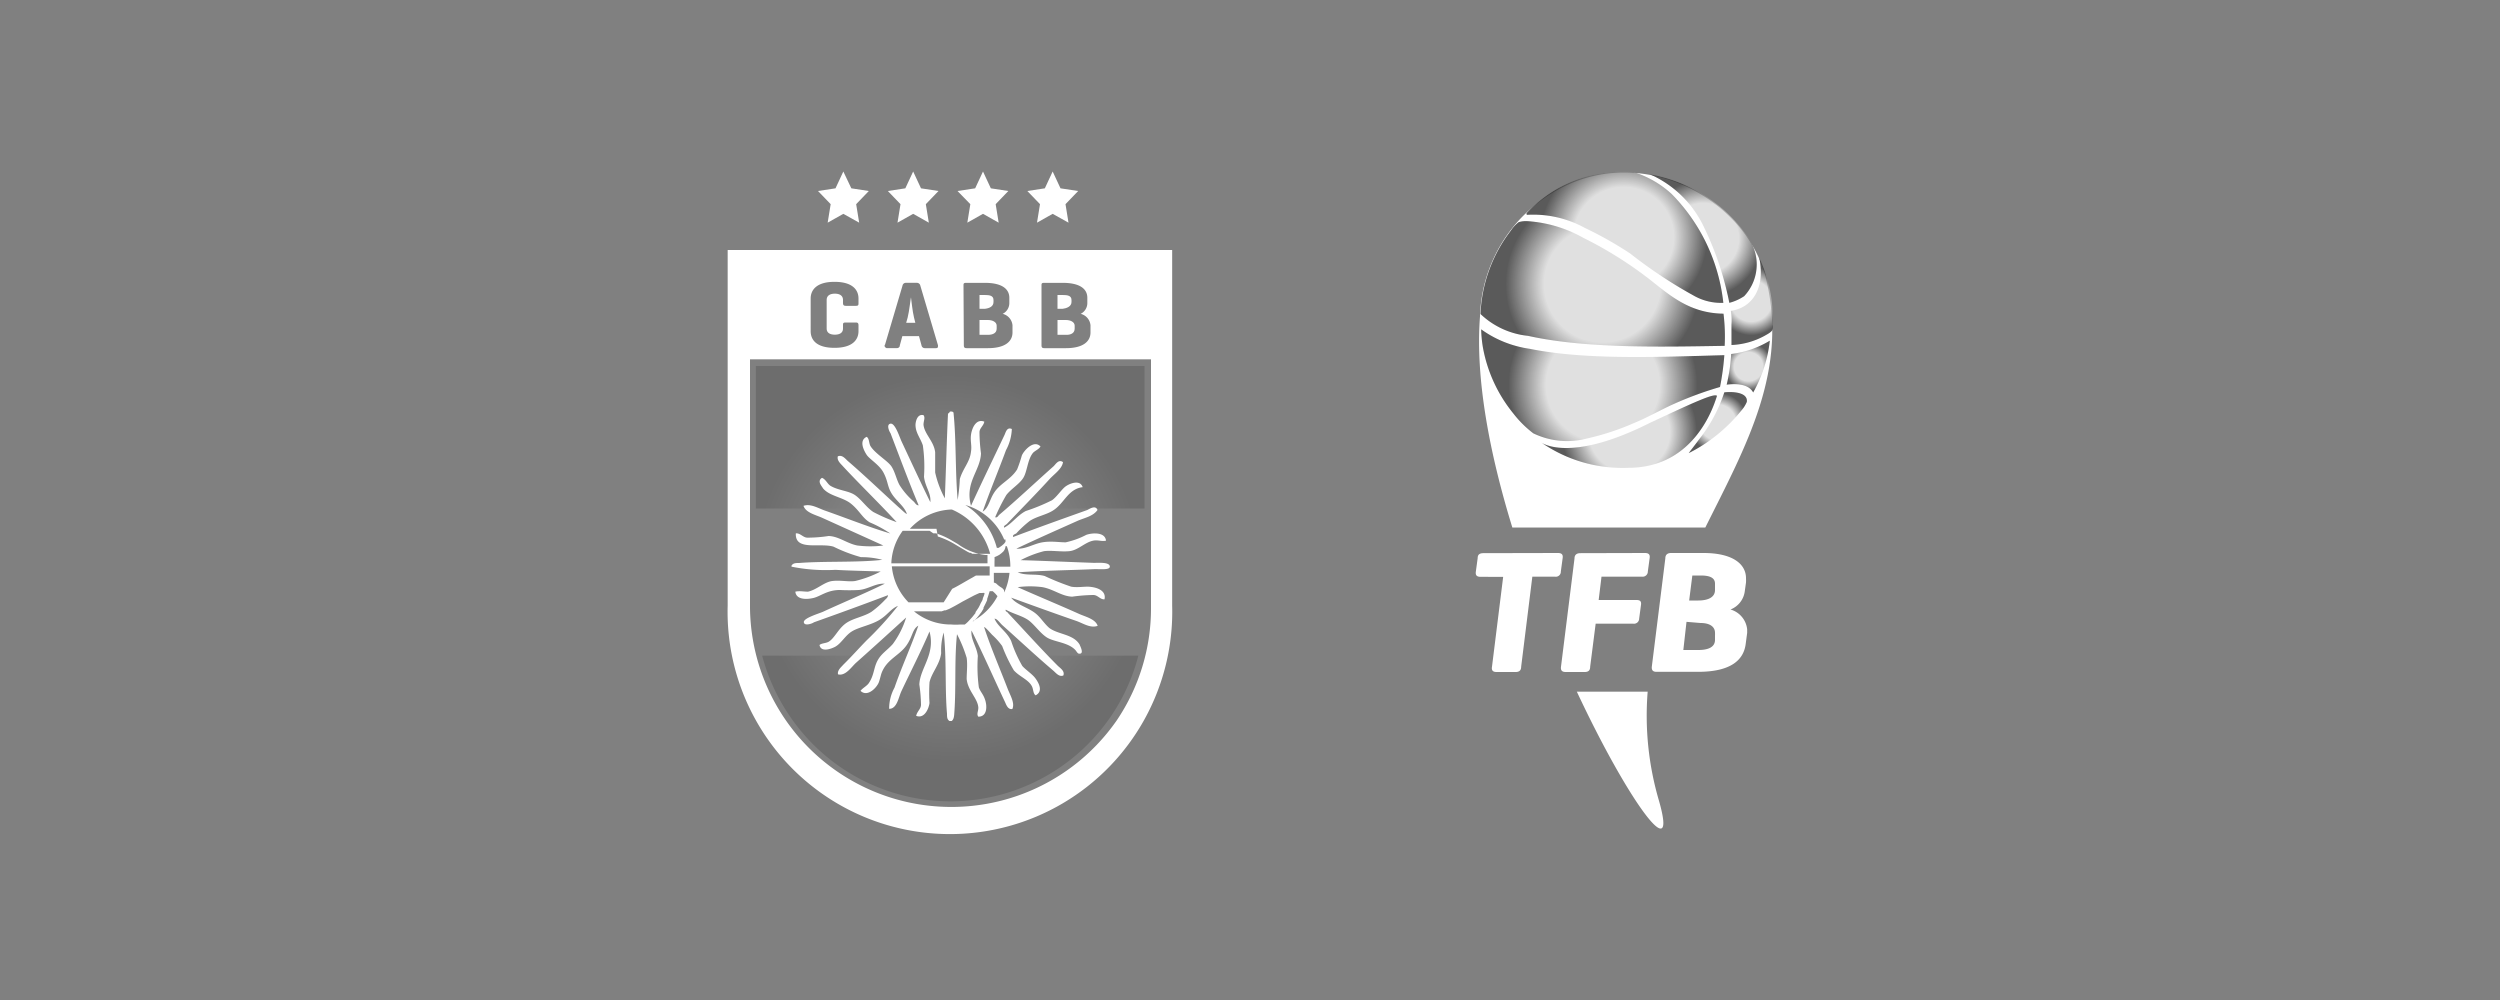
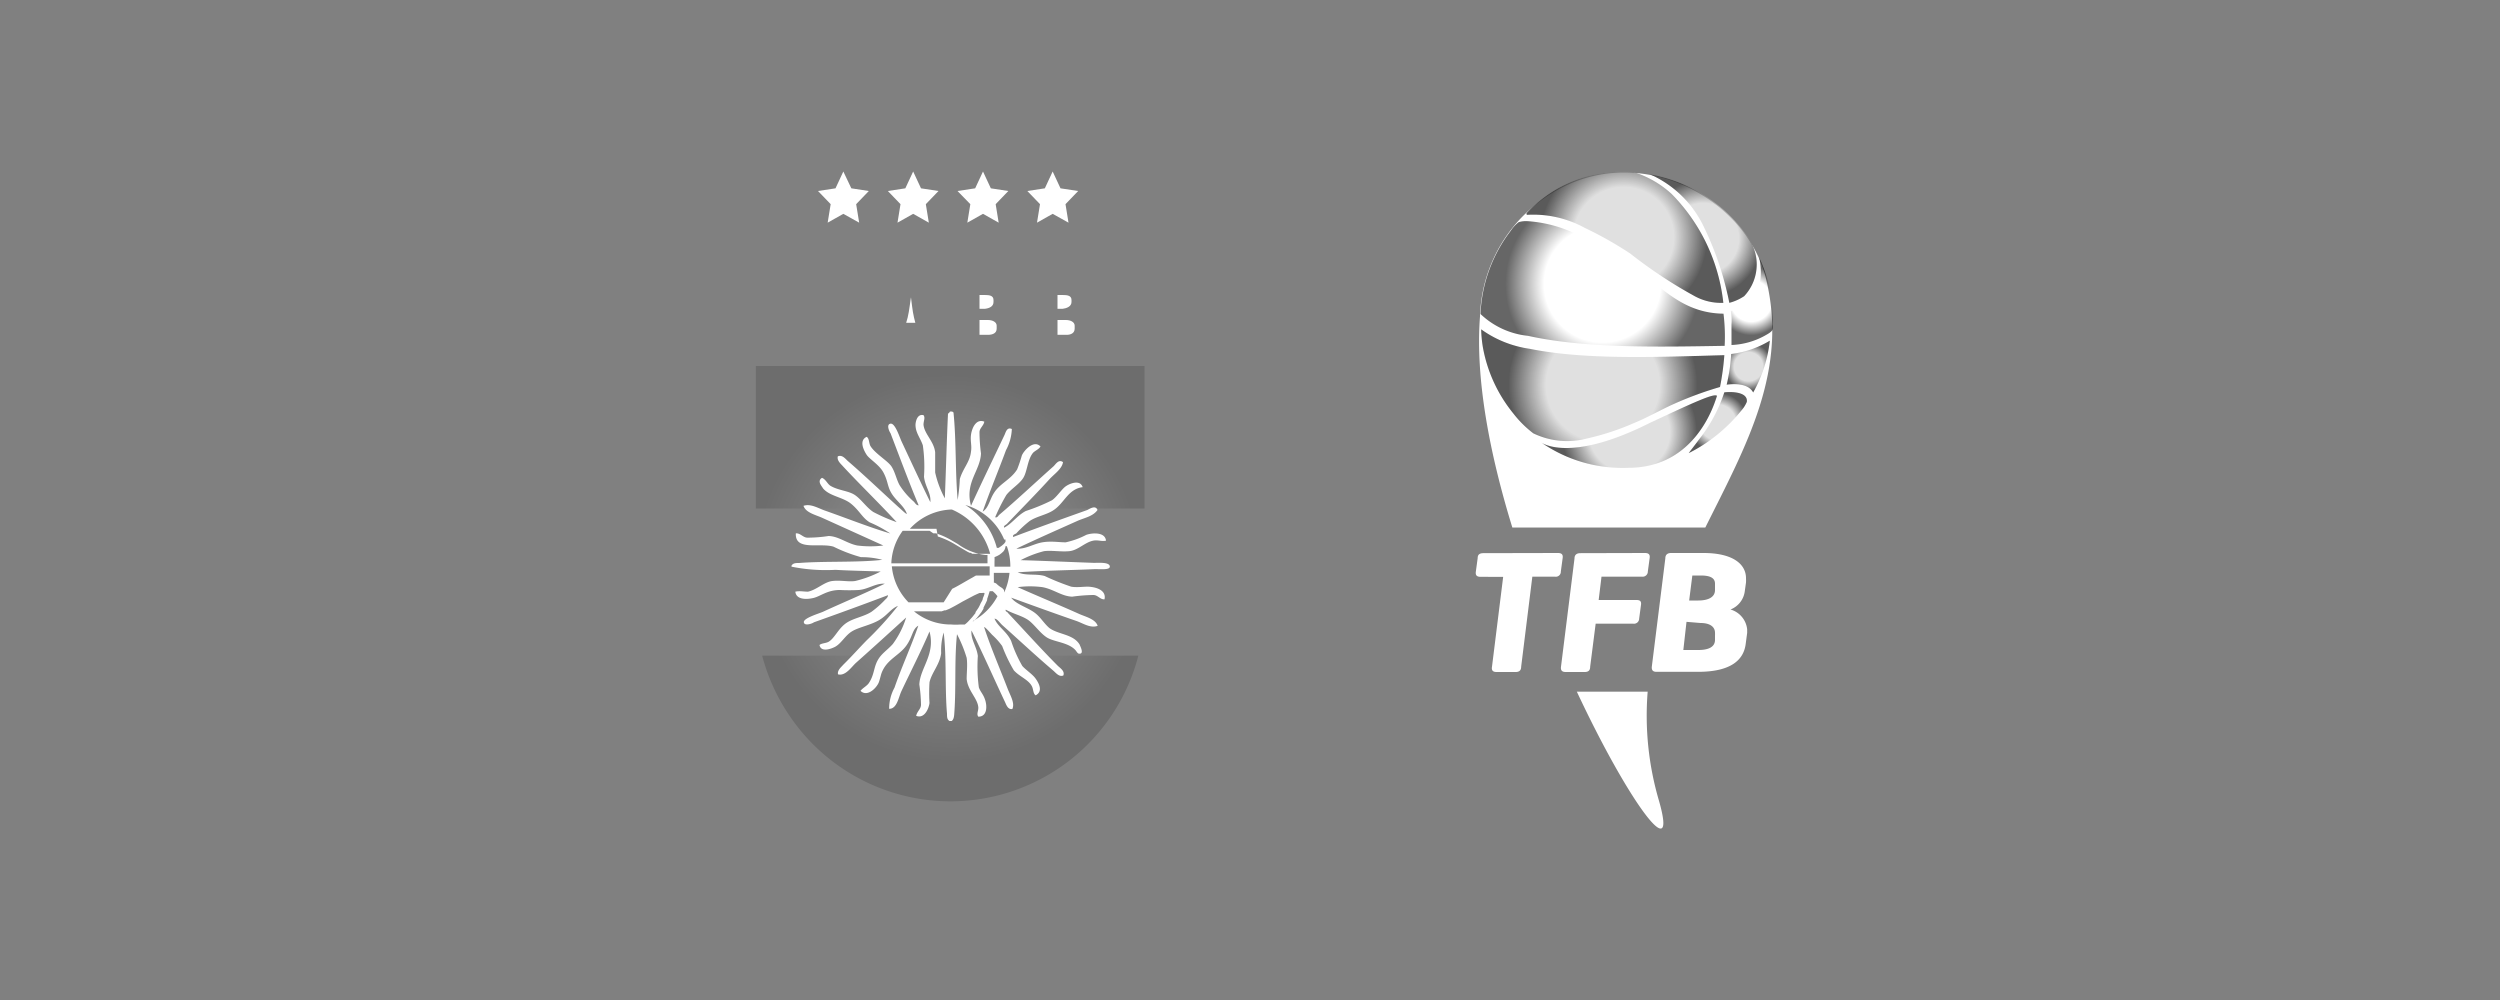
<svg xmlns="http://www.w3.org/2000/svg" xmlns:xlink="http://www.w3.org/1999/xlink" viewBox="0 0 150 60">
  <rect x="0" y="0" width="150" height="60" fill="#808080" stroke="none" />
  <defs>
    <style>.cls-1,.cls-14{fill:#fff;}.cls-2{fill:#ccc;}.cls-10,.cls-14,.cls-2,.cls-3,.cls-4,.cls-5,.cls-6,.cls-7,.cls-8,.cls-9{fill-rule:evenodd;}.cls-10,.cls-2,.cls-3,.cls-4,.cls-5,.cls-6,.cls-7,.cls-8,.cls-9{opacity:0.6;}.cls-3{fill:url(#radial-gradient);}.cls-4{fill:url(#radial-gradient-2);}.cls-5{fill:url(#radial-gradient-3);}.cls-6{fill:url(#radial-gradient-4);}.cls-7{fill:url(#radial-gradient-5);}.cls-8{fill:url(#radial-gradient-6);}.cls-9{fill:url(#radial-gradient-7);}.cls-10{fill:url(#radial-gradient-8);}.cls-11,.cls-13{opacity:0.15;}.cls-12{fill:url(#radial-gradient-9);}.cls-13{fill:url(#radial-gradient-10);}</style>
    <radialGradient id="radial-gradient" cx="96.15" cy="17.04" r="5.83" gradientUnits="userSpaceOnUse">
      <stop offset="0.6" stop-opacity="0" />
      <stop offset="1" />
    </radialGradient>
    <radialGradient id="radial-gradient-2" cx="97.76" cy="25.9" r="4.06" xlink:href="#radial-gradient" />
    <radialGradient id="radial-gradient-3" cx="96.17" cy="23.1" r="5.68" xlink:href="#radial-gradient" />
    <radialGradient id="radial-gradient-4" cx="97.42" cy="14.24" r="5.02" xlink:href="#radial-gradient" />
    <radialGradient id="radial-gradient-5" cx="102.21" cy="14.31" r="3.53" xlink:href="#radial-gradient" />
    <radialGradient id="radial-gradient-6" cx="105.08" cy="18.06" r="2.06" xlink:href="#radial-gradient" />
    <radialGradient id="radial-gradient-7" cx="104.91" cy="22" r="1.44" xlink:href="#radial-gradient" />
    <radialGradient id="radial-gradient-8" cx="103.07" cy="25.35" r="1.79" xlink:href="#radial-gradient" />
    <radialGradient id="radial-gradient-9" cx="57.1" cy="34.1" r="11.68" xlink:href="#radial-gradient" />
    <radialGradient id="radial-gradient-10" cx="56.87" cy="34.09" r="11.72" xlink:href="#radial-gradient" />
  </defs>
  <title>Mesa de trabajo 3</title>
  <g id="Capa_4" data-name="Capa 4">
    <path class="cls-1" d="M105.92,16.57c-1.36-5.2-9.1-9-14.57-3.58a8.93,8.93,0,0,0-2.55,6c-.29,3.72.58,8.24,1.94,12.66l11.58,0C104.76,26.75,107.37,22.17,105.92,16.57Z" />
    <path class="cls-1" d="M98.86,41.5H94.61c3.13,6.68,6.1,10.65,4.93,6.55A18.09,18.09,0,0,1,98.86,41.5Z" />
    <path class="cls-1" d="M93.47,33.18c.22,0,.32.08.29.3l-.11.81a.3.3,0,0,1-.35.31H91.94L91.27,40c0,.22-.11.32-.33.32H89.79c-.22,0-.31-.1-.27-.32l.67-5.39H88.84c-.23,0-.32-.09-.29-.31l.11-.81c0-.22.12-.3.35-.3Z" />
    <path class="cls-1" d="M98.69,33.18c.22,0,.32.08.29.3l-.11.81a.31.31,0,0,1-.35.31H96.09L95.92,36h2.26c.22,0,.31.07.28.29l-.11.82a.31.31,0,0,1-.36.31H95.74L95.41,40c0,.22-.1.32-.33.32H93.94c-.22,0-.31-.1-.28-.32l.81-6.49c0-.22.13-.32.35-.32Z" />
    <path class="cls-1" d="M99.39,40.31c-.17,0-.31-.06-.28-.32l.81-6.49c0-.22.13-.32.35-.32h1.94c1.78,0,2.55.68,2.55,1.51a2.46,2.46,0,0,1,0,.26l-.07.5a1.36,1.36,0,0,1-.86,1.12,1.39,1.39,0,0,1,1,1.19s0,.13,0,.21l-.09.68c-.12.9-.82,1.66-2.86,1.66Zm1.8-3L101,39h.9c.52,0,1-.13,1-.61l0-.26a1.18,1.18,0,0,0,0-.16c0-.36-.3-.59-.87-.59Zm.35-2.78-.19,1.5h.55c.49,0,1-.14,1-.63l0-.2c0-.13,0-.16,0-.18,0-.39-.38-.49-.86-.49Z" />
-     <path class="cls-2" d="M99,16.78a23.55,23.55,0,0,0-4-2.51,7.89,7.89,0,0,0-3.35-1,1.49,1.49,0,0,0-.53.06,2.14,2.14,0,0,0-.47.51,8.83,8.83,0,0,0-1.82,5,4.83,4.83,0,0,0,2.85,1.31c3.41.76,7.81.67,11.8.6a11.18,11.18,0,0,0-.07-1.93C101.37,18.8,100.16,17.69,99,16.78Z" />
    <path class="cls-2" d="M92.46,26.54s1.65,1.3,6.56-1.18c2.7-1.26,3.82-1.77,4-1.61-.12.34-1.2,4.32-5.33,4.32A8.57,8.57,0,0,1,92.46,26.54Z" />
    <path class="cls-2" d="M91.79,20.93a6.56,6.56,0,0,1-2.92-1.17s0,0,0,0a7.75,7.75,0,0,0,.1,1.06,8.73,8.73,0,0,0,1.84,4A6.42,6.42,0,0,0,92,26a4.66,4.66,0,0,0,3.22.31A15.31,15.31,0,0,0,98,25.4c.84-.34,1.64-.81,2.47-1.18a21.2,21.2,0,0,1,2.73-1,15.72,15.72,0,0,0,.26-1.91C99.54,21.42,95.15,21.61,91.79,20.93Z" />
    <path class="cls-2" d="M100.3,11.64A6,6,0,0,0,98,10.32a6.37,6.37,0,0,0-1.16,0,7.76,7.76,0,0,0-5.22,2.44s-.07.07,0,.13a6.4,6.4,0,0,1,3.46.78,22.45,22.45,0,0,1,2.73,1.54,28.16,28.16,0,0,0,3.89,2.57,3.31,3.31,0,0,0,1.7.39A11,11,0,0,0,100.3,11.64Z" />
    <path class="cls-2" d="M102.21,13.57a18.71,18.71,0,0,1,1.55,4.6,2.91,2.91,0,0,0,.89-.4,2.78,2.78,0,0,0,.5-3.06,3.87,3.87,0,0,0-.48-.77A9.07,9.07,0,0,0,99,10.46,6.46,6.46,0,0,1,102.21,13.57Z" />
-     <path class="cls-2" d="M103.89,19.47s0,0,0,0c0,.43,0,.79,0,1.23a4.51,4.51,0,0,0,2-.56c.16-.09.43-.23.47-.38a1.07,1.07,0,0,0,0-.31,8.53,8.53,0,0,0-.81-4c.37,1.68-.3,3-1.7,3.2A3.36,3.36,0,0,1,103.89,19.47Z" />
    <path class="cls-2" d="M103.87,21.24a10.3,10.3,0,0,1-.27,1.84c.67-.09,1.35,0,1.59.47a8.21,8.21,0,0,0,1-3.11A5.83,5.83,0,0,1,103.87,21.24Z" />
    <path class="cls-2" d="M104.49,24.62a1.84,1.84,0,0,0,.32-.51c.07-.55-.77-.63-1.35-.57a9.23,9.23,0,0,1-1.52,2.83c-.21.29-.42.55-.62.82A9.61,9.61,0,0,0,104.49,24.62Z" />
    <path class="cls-3" d="M99,16.78a23.55,23.55,0,0,0-4-2.51,7.89,7.89,0,0,0-3.35-1,1.49,1.49,0,0,0-.53.06,2.14,2.14,0,0,0-.47.51,8.83,8.83,0,0,0-1.82,5,4.83,4.83,0,0,0,2.85,1.31c3.41.76,7.81.67,11.8.6a11.18,11.18,0,0,0-.07-1.93C101.37,18.8,100.16,17.69,99,16.78Z" />
    <path class="cls-4" d="M92.46,26.54s1.65,1.3,6.56-1.18c2.7-1.26,3.82-1.77,4-1.61-.12.34-1.2,4.32-5.33,4.32A8.57,8.57,0,0,1,92.46,26.54Z" />
    <path class="cls-5" d="M91.79,20.93a6.56,6.56,0,0,1-2.92-1.17s0,0,0,0a7.75,7.75,0,0,0,.1,1.06,8.73,8.73,0,0,0,1.84,4A6.42,6.42,0,0,0,92,26a4.66,4.66,0,0,0,3.22.31A15.31,15.31,0,0,0,98,25.4c.84-.34,1.64-.81,2.47-1.18a21.2,21.2,0,0,1,2.73-1,15.72,15.72,0,0,0,.26-1.91C99.54,21.42,95.15,21.61,91.79,20.93Z" />
    <path class="cls-6" d="M100.3,11.64A6,6,0,0,0,98,10.32a6.37,6.37,0,0,0-1.16,0,7.76,7.76,0,0,0-5.22,2.44s-.07.07,0,.13a6.4,6.4,0,0,1,3.46.78,22.45,22.45,0,0,1,2.73,1.54,28.16,28.16,0,0,0,3.89,2.57,3.31,3.31,0,0,0,1.7.39A11,11,0,0,0,100.3,11.64Z" />
    <path class="cls-7" d="M102.21,13.57a18.71,18.71,0,0,1,1.55,4.6,2.91,2.91,0,0,0,.89-.4,2.78,2.78,0,0,0,.5-3.06,3.87,3.87,0,0,0-.48-.77A9.07,9.07,0,0,0,99,10.46,6.46,6.46,0,0,1,102.21,13.57Z" />
    <path class="cls-8" d="M103.89,19.47s0,0,0,0c0,.43,0,.79,0,1.23a4.51,4.51,0,0,0,2-.56c.16-.09.43-.23.47-.38a1.07,1.07,0,0,0,0-.31,8.53,8.53,0,0,0-.81-4c.37,1.68-.3,3-1.7,3.2A3.36,3.36,0,0,1,103.89,19.47Z" />
    <path class="cls-9" d="M103.87,21.24a10.3,10.3,0,0,1-.27,1.84c.67-.09,1.35,0,1.59.47a8.21,8.21,0,0,0,1-3.11A5.83,5.83,0,0,1,103.87,21.24Z" />
    <path class="cls-10" d="M104.49,24.62a1.84,1.84,0,0,0,.32-.51c.07-.55-.77-.63-1.35-.57a9.23,9.23,0,0,1-1.52,2.83c-.21.29-.42.55-.62.82A9.61,9.61,0,0,0,104.49,24.62Z" />
    <g class="cls-11">
      <path class="cls-12" d="M57,48.08A11.66,11.66,0,0,1,47.41,43a11.79,11.79,0,0,1-1.68-3.66H68.3A11.65,11.65,0,0,1,57,48.08Z" />
    </g>
    <polygon class="cls-1" points="50.6 10.29 51.08 11.3 52.13 11.46 51.37 12.25 51.55 13.36 50.6 12.83 49.66 13.36 49.84 12.25 49.08 11.46 50.13 11.3 50.6 10.29" />
    <polygon class="cls-1" points="54.79 10.29 55.26 11.3 56.31 11.46 55.55 12.25 55.73 13.36 54.79 12.83 53.85 13.36 54.03 12.25 53.27 11.46 54.32 11.3 54.79 10.29" />
    <polygon class="cls-1" points="58.98 10.29 59.45 11.3 60.5 11.46 59.74 12.25 59.92 13.36 58.98 12.83 58.04 13.36 58.22 12.25 57.45 11.46 58.51 11.3 58.98 10.29" />
    <polygon class="cls-1" points="63.16 10.29 63.63 11.3 64.69 11.46 63.93 12.25 64.11 13.36 63.16 12.83 62.22 13.36 62.4 12.25 61.64 11.46 62.69 11.3 63.16 10.29" />
    <rect class="cls-13" x="45.35" y="21.96" width="23.32" height="8.55" />
    <path class="cls-14" d="M66.59,34c0-.3-.72-.22-1-.23-1.43-.05-2.94-.12-4.35-.16a6.47,6.47,0,0,1,1.4-.54c.46-.06,1,.05,1.52,0s.93-.53,1.43-.63c.28-.06.5.06.77,0-.05-.52-.8-.48-1.18-.35a4.87,4.87,0,0,1-1.24.45c-.41,0-.87-.09-1.4,0s-1,.42-1.56.38c1.2-.57,2.49-1.14,3.72-1.69.41-.17.89-.26,1.15-.63-.11-.3-.44-.09-.61,0-1.43.51-3,1.07-4.45,1.62-.06-.14.13-.17.19-.22a6.42,6.42,0,0,1,.8-.74c.42-.28,1-.37,1.4-.63.68-.42.89-1.29,1.78-1.4-.16-.5-.85-.2-1.08,0s-.5.61-.77.79a11.33,11.33,0,0,1-1.56.64c-.51.26-.82.75-1.3,1-.06-.11.11-.17.16-.22.83-.87,1.74-1.79,2.58-2.71.29-.31.73-.6.79-1-.26-.2-.44.13-.57.25-1.07.95-2.18,2-3.28,2.93,0,0-.11.19-.22.12a11.82,11.82,0,0,1,.67-1.33c.3-.38.75-.63,1-1s.26-1.07.57-1.49c.11-.16.37-.23.48-.42-.4-.43-1,.25-1.12.54a8.06,8.06,0,0,1-.28.83c-.38.62-1.05.85-1.4,1.43-.25.39-.31.88-.67,1.11.44-1.26.94-2.44,1.4-3.69a2.9,2.9,0,0,0,.35-1.27c-.31-.14-.37.23-.45.38-.64,1.35-1.37,2.85-2,4.23-.38-1.42.55-2.08.6-3.14a10.15,10.15,0,0,1-.09-1.28c0-.24.24-.37.29-.63-.5-.2-.75.4-.8.79s.06.64,0,1c-.06.63-.48,1-.67,1.65A11.25,11.25,0,0,1,57.46,30c-.15-1.68-.08-3.58-.25-5.25,0,0-.05-.05-.1-.06v0H57a.3.3,0,0,1-.12.13c-.08,1.68-.12,3.39-.19,5.08a6,6,0,0,1-.58-1.55c0-.38,0-.8,0-1.21-.07-.66-.65-1.1-.7-1.66,0-.23.12-.41,0-.57-.36-.09-.47.35-.48.57,0,.49.29.79.44,1.24a9,9,0,0,1,.07,1.88c.06.59.44,1,.38,1.53-.57-1.16-1.14-2.39-1.72-3.63-.12-.25-.39-1.13-.67-1.08s-.05.51,0,.57c.54,1.41,1.13,3,1.69,4.33-.15,0-.21-.14-.29-.22a4.46,4.46,0,0,1-.86-1c-.19-.35-.26-.77-.48-1.11s-1-.78-1.27-1.24c-.09-.18-.06-.44-.22-.54-.48.22-.17.82,0,1.08s.75.59,1,1.05.24.75.41,1.11c.27.56.81.85,1,1.37,0,.08-.33-.25-.45-.35-1-.9-2-1.87-3.08-2.8-.16-.14-.34-.4-.61-.29-.07.25.18.45.32.61,1,1.08,2.29,2.33,3.21,3.34a10.38,10.38,0,0,1-1.4-.61c-.41-.27-.69-.72-1.08-1s-1-.28-1.49-.57c-.19-.12-.28-.39-.51-.48-.32.2,0,.51.06.63.4.48,1.19.52,1.69.93s.67.84,1.11,1.11a7.24,7.24,0,0,1,1.24.67c-1.25-.37-2.6-.91-3.91-1.37-.41-.14-.87-.44-1.3-.29.13.4.71.54,1.08.7L53,32.73a6.17,6.17,0,0,1-1.56,0c-.62-.12-1.11-.55-1.72-.57a8.49,8.49,0,0,1-1.27.1c-.27,0-.42-.28-.7-.26-.06,1.08,1.44.55,2.26.8a9.37,9.37,0,0,0,1.65.63,4.72,4.72,0,0,1,1.28.16c-1.47.17-3.52.07-5,.19-.18,0-.36,0-.45.16V34a10.45,10.45,0,0,0,2.64.19c.81.05,1.91.07,2.71.1a6.63,6.63,0,0,1-1.53.57c-.41.06-.88-.06-1.37,0s-.94.53-1.46.64c-.27,0-.5-.06-.76,0,.05.48.65.48,1.08.38s.83-.48,1.59-.48a11,11,0,0,0,1.14,0c.57-.05,1-.41,1.56-.38-1.16.57-2.46,1.11-3.72,1.69-.25.11-1.18.38-1.14.63s.54.06.6,0c1.46-.52,3-1.08,4.45-1.63,0,.11-.09.2-.16.26a6,6,0,0,1-.82.73c-.49.32-1.15.39-1.59.73s-.65.88-1,1.08c-.17.09-.42.08-.54.19.09.47.73.22.95.1.37-.21.59-.67,1-.92s1.11-.37,1.62-.67.7-.68,1.14-.86A20.24,20.24,0,0,1,52,38.42c-.47.48-.93,1-1.4,1.46-.13.15-.37.34-.32.58.45.12.8-.44,1.09-.7,1-.89,2-1.8,3-2.71a5.4,5.4,0,0,1-.8,1.59c-.35.39-.69.57-.92,1s-.2.86-.51,1.33c-.12.19-.36.29-.51.48.42.41,1-.21,1.11-.54s.11-.47.23-.7c.33-.67,1-.91,1.4-1.46s.36-1,.73-1.21c-.43,1.25-1,2.47-1.43,3.72a2.6,2.6,0,0,0-.32,1.27c.47,0,.56-.68.73-1.05.54-1.15,1.18-2.39,1.69-3.59.37,1.37-.57,2.19-.61,3.18a9.11,9.11,0,0,1,.1,1.21c0,.26-.23.39-.29.67.48.19.75-.4.8-.77a10.26,10.26,0,0,1,0-1.24c.13-.59.62-1.07.7-1.75a3.83,3.83,0,0,1,.15-1.24c.18,1.41.07,3.41.2,4.87,0,.18,0,.35.15.44h.13c.14-.1.15-.33.16-.5.11-1.48,0-3.2.16-4.71A8.09,8.09,0,0,1,58,39.47c.06.41,0,.87,0,1.27.07.71.67,1.17.7,1.72,0,.22-.12.39,0,.54.54,0,.53-.63.41-1s-.28-.47-.38-.76a9.42,9.42,0,0,1-.06-1.88c-.06-.55-.44-1-.38-1.53.68,1.37,1.33,2.85,2,4.27.08.16.17.49.45.44.17-.36-.14-.84-.29-1.24-.45-1.17-1-2.44-1.4-3.66,0-.09.34.3.48.45a4.28,4.28,0,0,1,.6.67,9.41,9.41,0,0,0,.7,1.46c.34.38.88.56,1.08.95.1.18.07.45.23.55.46-.24.19-.73,0-1s-.6-.53-.8-.76a7.92,7.92,0,0,1-.67-1.5c-.27-.58-.79-.84-1-1.34.16,0,.3.23.47.39,1,.89,2,1.83,3.06,2.73.16.14.35.39.6.29.1-.26-.17-.43-.32-.57-1-1-2-2.12-3-3.18,0-.05-.2-.1-.13-.2.42.24.89.34,1.28.58s.74.8,1.17,1.08,1.28.29,1.72.76c.09.1.14.24.26.22.29,0,0-.51,0-.54-.38-.64-1.28-.6-1.82-1-.29-.25-.49-.58-.76-.82-.46-.41-1.19-.55-1.53-1,1.27.46,2.59.94,3.92,1.4.4.14.84.45,1.27.29-.13-.4-.71-.54-1.08-.7-1.2-.54-2.51-1.08-3.72-1.62a5.63,5.63,0,0,1,1.49,0c.66.12,1.16.55,1.78.57a10.22,10.22,0,0,1,1.27-.1c.27,0,.41.28.67.26.12-.53-.46-.74-1-.76-.32,0-.67.06-1,0a14.68,14.68,0,0,1-1.59-.64c-.54-.15-1.11,0-1.62-.22,1.4-.1,3.24-.13,4.58-.19C66.05,34.14,66.58,34.21,66.59,34ZM60.24,35.4l-.1-.11h0L60,35.2l0,0-.12-.09h0L59.76,35l0,0-.13-.05v0h0v0a2.93,2.93,0,0,0,0-.29h0c0-.1,0-.19,0-.29v0h.94a3.69,3.69,0,0,1-.32,1.18l0,0Zm-2.62,2.07h0a3.27,3.27,0,0,1-.54,0h0a3.48,3.48,0,0,1-2.24-.79h.47l.22,0,.12,0,.19,0,.12,0,.17,0,.11,0,.17,0,.09,0,.17-.06.07,0,.22-.09c.24-.12.51-.27.8-.44l.17-.09,0,0,.17-.09,0,0,.17-.09,0,0,.17-.09h0l.17-.08h0l.16-.07h0l.16,0h0a.35.35,0,0,1,.14,0h0c0,.11-.06.21-.1.32v0c0,.1-.08.2-.13.3l0,0a2.44,2.44,0,0,1-.14.28l0,0-.17.25,0,.05-.19.24,0,0-.21.23,0,0a1.7,1.7,0,0,1-.24.22h0Zm-1-1.33-.09,0-.15,0-.12,0-.14,0-.14,0-.14,0-.15,0-.16,0-.16,0h-.86a3.55,3.55,0,0,1-1-2.16h5.87v0c0,.09,0,.19,0,.28h0c0,.09,0,.18,0,.27v0H59l0,0-.06,0h0l-.06,0,0,0-.07,0h0l-.08,0h0l-.08,0,0,0-.09,0h0l-.09.05h0l-.1.06h0l-.11.06h0l-.35.2c-.29.17-.55.32-.78.43Zm-2.43-4.29h.65l.27,0h0l.24,0h0l.22,0h0l.21,0h0L56,32h0l.16,0a4.63,4.63,0,0,1,.83.36l.48.28a3.49,3.49,0,0,0,1.66.66h.12v0l0,.24v0c0,.09,0,.18,0,.26v0H53.48A3.51,3.51,0,0,1,54.16,31.85Zm2-.12h0l-.19,0h-.05l-.2,0h0l-.22,0h0l-.21,0h-.27l-.21,0h-.25a3.55,3.55,0,0,1,2.52-1.16v0a4,4,0,0,1,2.3,2.66H59l-.1,0h-.09l-.1,0-.08,0-.1,0-.1,0a.2.2,0,0,0-.08,0l-.11-.06-.06,0-.14-.07h0l-.39-.23-.47-.28a4.93,4.93,0,0,0-.91-.4Zm4.14.64h0l0,.07h0l0,.07h0l-.06.08h0a.3.3,0,0,1-.08.08h0l-.08.07,0,0-.1.07h0l-.09.06h0l-.11,0h0a4.35,4.35,0,0,0-1.89-2.57A3.59,3.59,0,0,1,60.25,32.37Zm.08.4,0,0,0,0A3.55,3.55,0,0,1,60.62,34h-.95v0l0-.29h0a2.36,2.36,0,0,0,0-.28v0h0l.16-.07,0,0,.13-.07,0,0,.13-.1,0,0,.1-.09,0,0A.52.52,0,0,0,60.33,32.77Zm-2,4.5h0l.19-.18,0,0,.13-.16,0,0,.16-.21,0,0,.12-.2,0-.06.11-.22v0a2.56,2.56,0,0,0,.11-.24l0-.06.07-.21,0,0,.08-.26v0l.1,0,0,0,.08,0,0,0,.08.07h0l.09.09,0,0,.06.07,0,0,.06.07v0h0A3.6,3.6,0,0,1,58.36,37.27Z" />
    <path class="cls-1" d="M64.29,18.12V18c0-.27-.25-.3-.54-.3h-.3v.83h.3C64,18.5,64.29,18.39,64.29,18.12Z" />
    <path class="cls-1" d="M59.61,18.12V18c0-.27-.25-.3-.53-.3h-.31v.83h.31C59.36,18.5,59.61,18.39,59.61,18.12Z" />
    <path class="cls-1" d="M64.48,19.72v-.18c0-.22-.25-.34-.53-.34h-.5v.89H64C64.23,20.09,64.48,20,64.48,19.72Z" />
    <path class="cls-1" d="M59.8,19.72v-.18c0-.22-.25-.34-.53-.34h-.5v.89h.5C59.55,20.09,59.8,20,59.8,19.72Z" />
    <path class="cls-1" d="M54.84,19.05c-.09-.35-.17-1.15-.18-1.2s-.11.87-.2,1.2l-.09.32h.55Z" />
-     <path class="cls-1" d="M43.66,15V36.34a13.34,13.34,0,1,0,26.67,0V15Zm18.83,2.14c0-.12,0-.17.17-.17h1.09c1.1,0,1.49.4,1.49.9v.32a.72.72,0,0,1-.4.64.78.78,0,0,1,.59.69v.43c0,.49-.38.94-1.48.94H62.66c-.13,0-.17-.05-.17-.17Zm-4.68,0c0-.12,0-.17.17-.17h1.1c1.09,0,1.48.4,1.48.9v.32a.72.72,0,0,1-.4.64.78.78,0,0,1,.59.69v.43c0,.49-.38.94-1.48.94H58c-.13,0-.17-.05-.17-.17Zm-4.72,3.58,1.06-3.58a.2.2,0,0,1,.21-.17H55a.21.21,0,0,1,.22.17l1.06,3.58c0,.11,0,.17-.13.17h-.65a.2.2,0,0,1-.21-.17l-.15-.55h-1l-.15.55c0,.11-.08.17-.2.17h-.59C53.09,20.84,53.05,20.78,53.09,20.67Zm-4.45-2.81c0-.5.34-1,1.43-1s1.44.49,1.44,1v.26c0,.13,0,.18-.16.18h-.6c-.13,0-.17-.05-.17-.18V18c0-.27-.21-.38-.49-.38s-.49.11-.49.38v1.71c0,.26.2.37.49.37s.49-.11.49-.37v-.19c0-.12,0-.17.17-.17h.6c.12,0,.16.05.16.17v.35c0,.5-.34,1-1.44,1s-1.43-.49-1.43-1ZM67,43.23a12.08,12.08,0,0,1-22-6.79V21.56H69.06V36.44A12,12,0,0,1,67,43.23Z" />
  </g>
</svg>